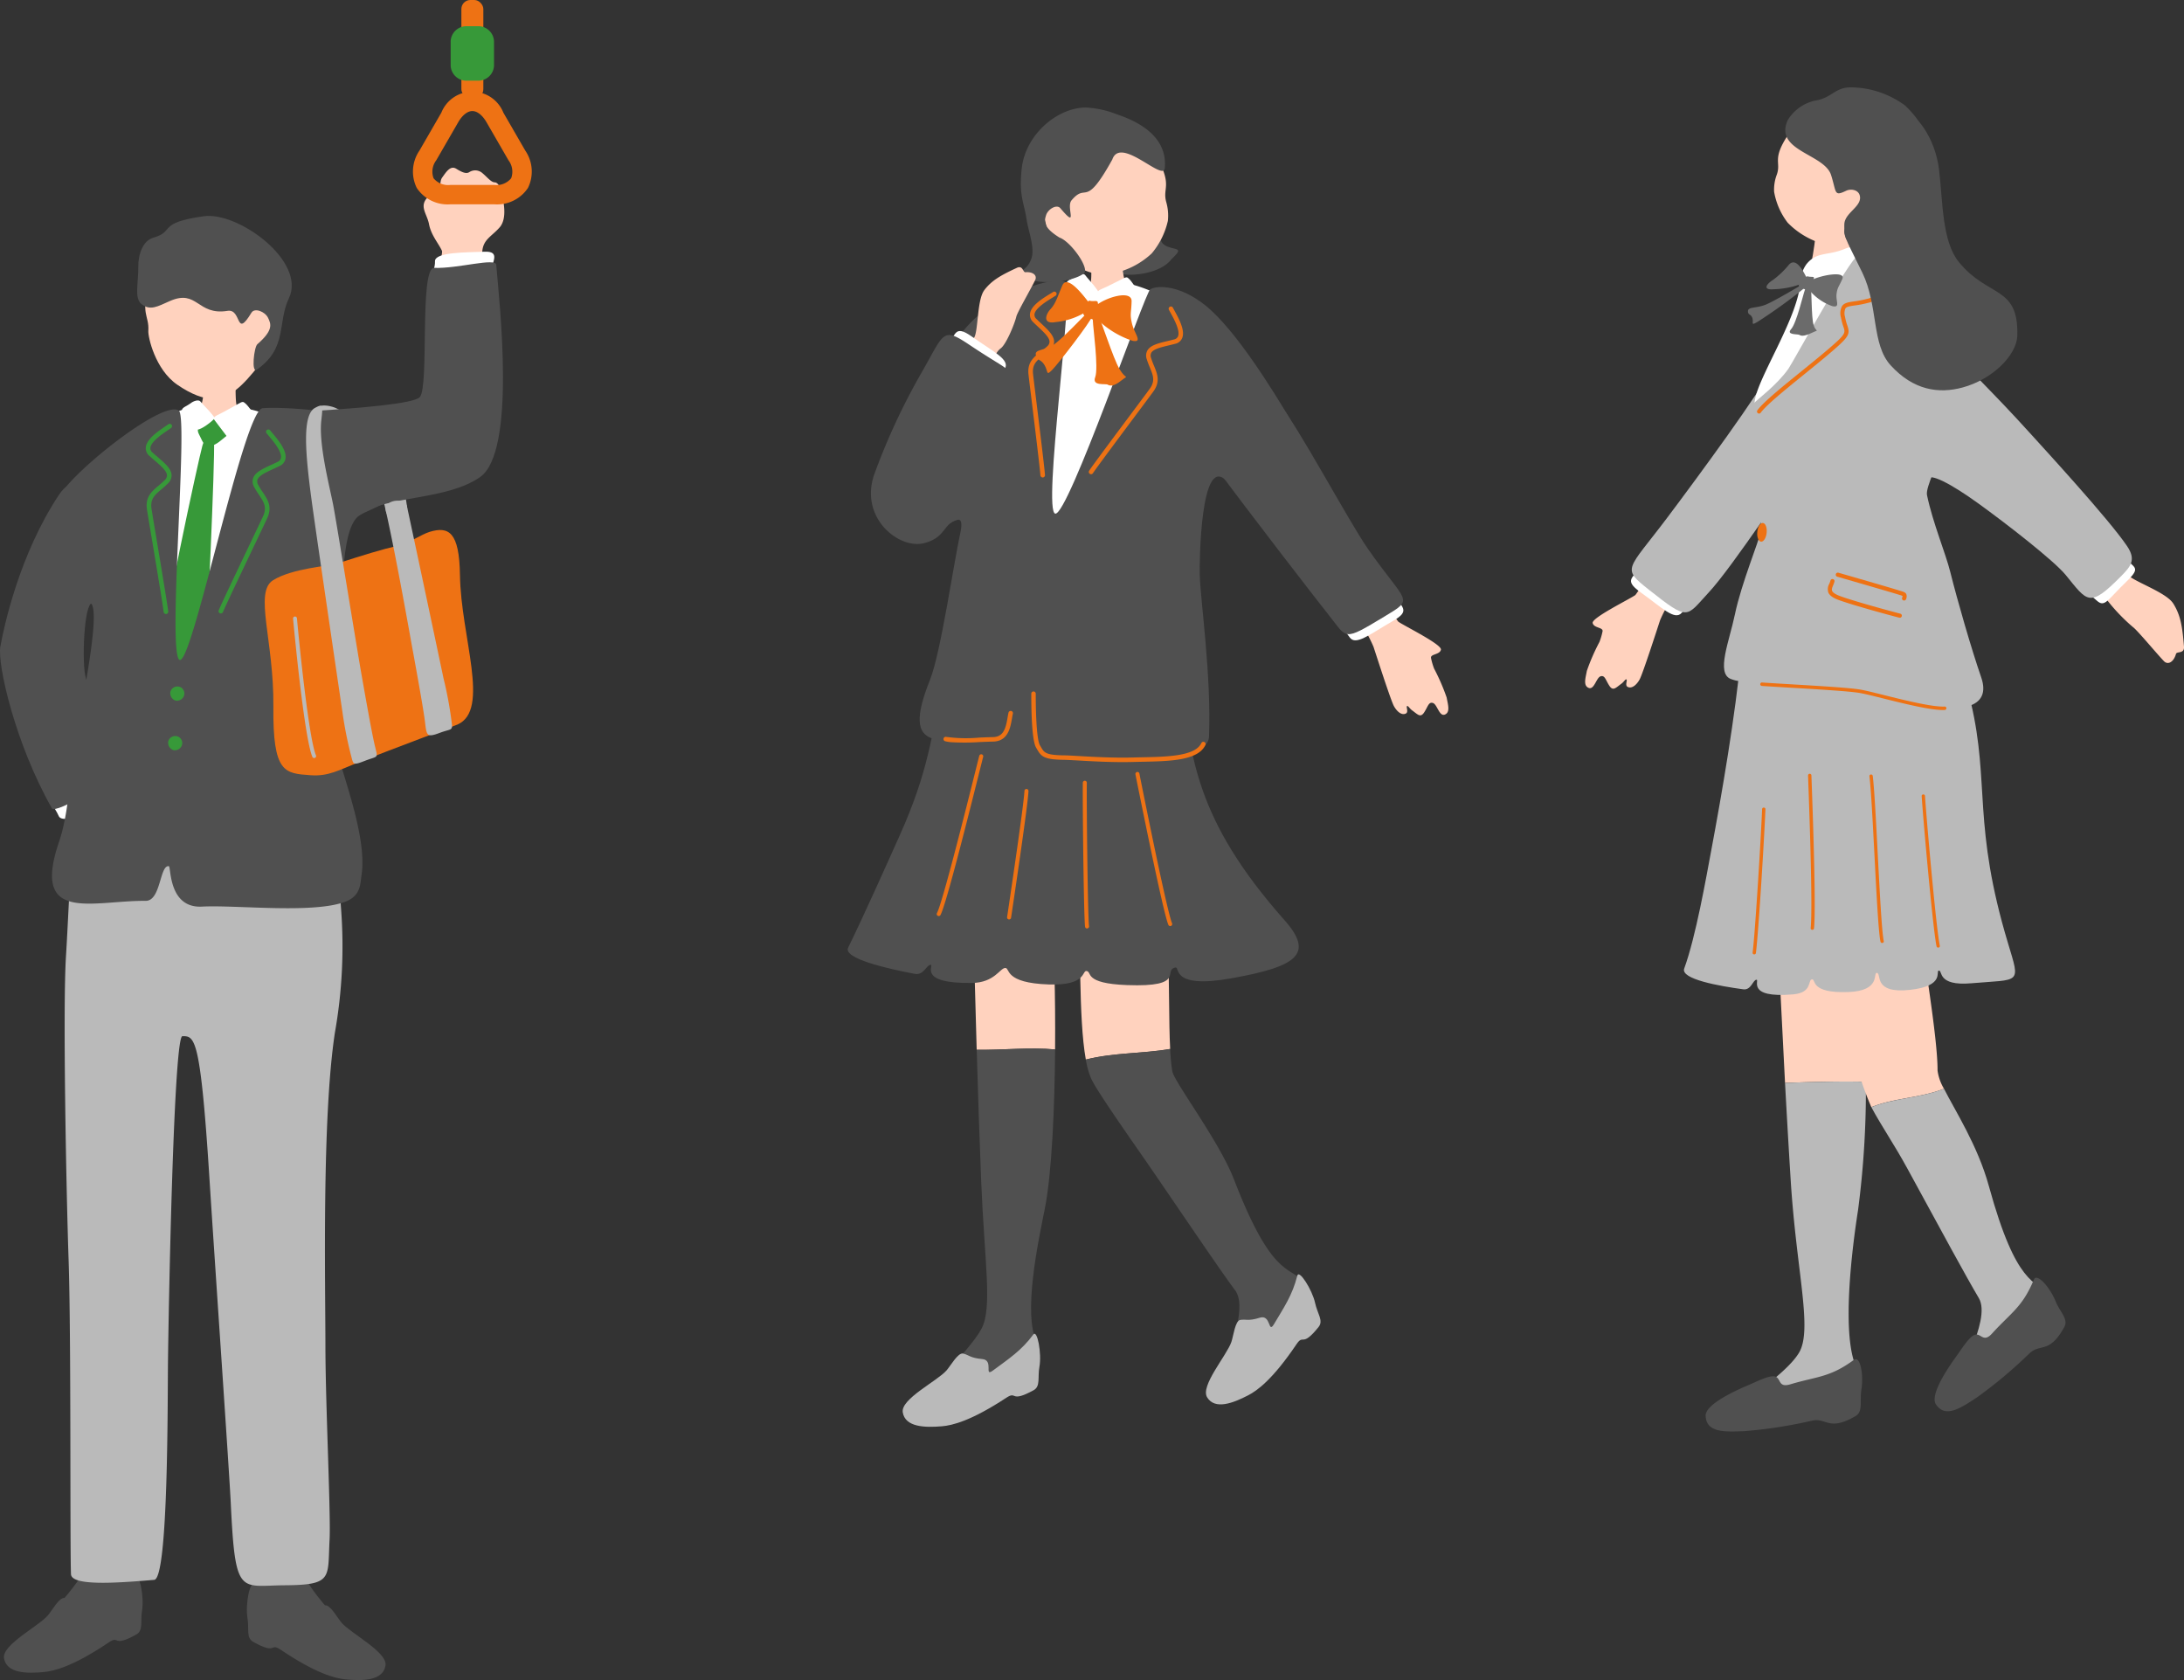
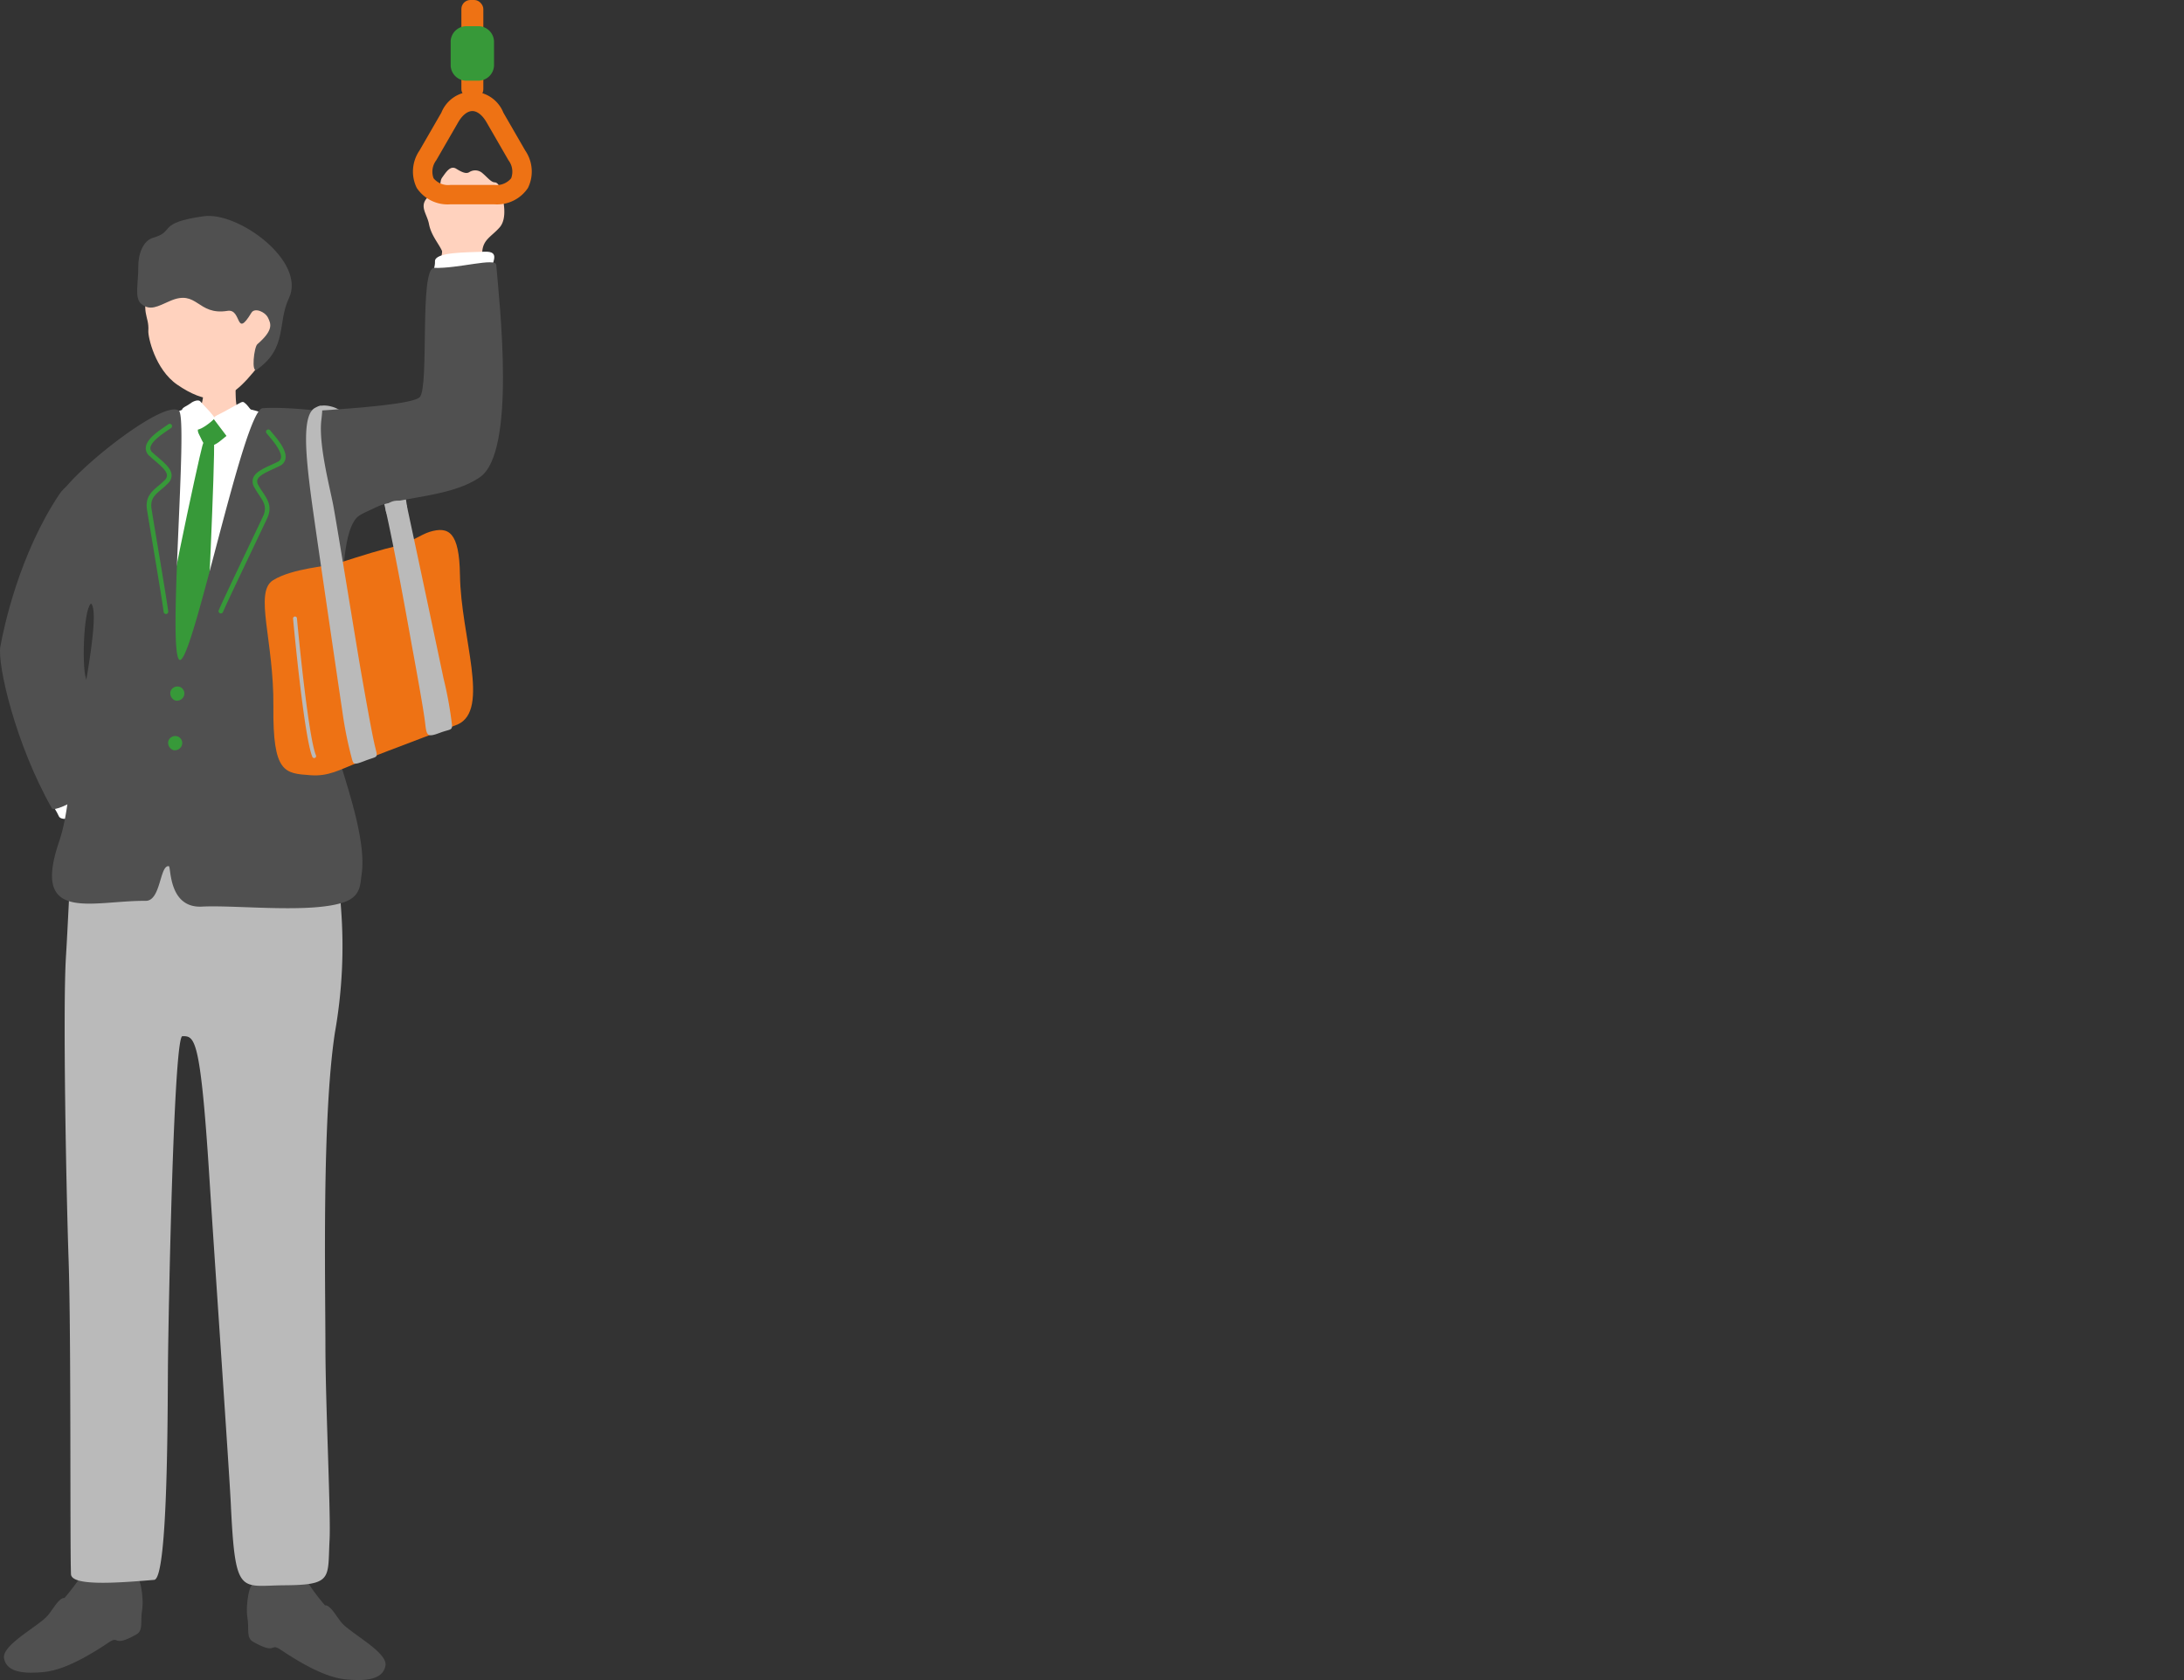
<svg xmlns="http://www.w3.org/2000/svg" width="325" height="250" viewBox="0 0 325 250">
  <rect x="0" y="0" width="325" height="250" fill="#333333" stroke="none" />
  <defs>
    <clipPath id="clip-path">
      <rect id="長方形_3378" data-name="長方形 3378" width="79.142" height="250" fill="none" />
    </clipPath>
    <clipPath id="clip-path-2">
-       <rect id="長方形_3379" data-name="長方形 3379" width="198.852" height="200.009" fill="none" />
-     </clipPath>
+       </clipPath>
  </defs>
  <g id="グループ_1635" data-name="グループ 1635" transform="translate(-1152.771 -3048)">
    <g id="グループ_1602" data-name="グループ 1602" transform="translate(1152.771 3048)">
      <g id="グループ_1601" data-name="グループ 1601" clip-path="url(#clip-path)">
        <path id="パス_2719" data-name="パス 2719" d="M59.239,72.494c-1.148-.554-3.82-.928-2.764,1.161,1.612,3.187,4.6,4.631,6.967,7.094,2.249,2.345,2.619,4.87,3.134,7.053.414,1.756,3.51,1.351,3.132-.733A36.868,36.868,0,0,0,68.5,81.5c-2.124-4.819-6.29-7.57-9.257-9" transform="translate(-9.146 -11.72)" fill="#bababa" />
        <path id="パス_2720" data-name="パス 2720" d="M16.881,137.626c.853,1.293,3.429,3.354,1.066,4.346s-7.257,3.113-7.811,1.794S7.7,140.4,9.009,139.593s7.1-3.138,7.872-1.967" transform="translate(-1.392 -22.332)" fill="#fff" />
        <path id="パス_2721" data-name="パス 2721" d="M78.009,42.163c-.51-1.117-1.607-2.3-1.927-3.977s-1.758-2.854.262-4.367,1.142-1.778,1.721-2.581,1.207-1.817,2.075-1.279,1.473.792,1.927.512a1.614,1.614,0,0,1,1.961.134c.739.619,1.283,1.357,1.832,1.377s.875.839,1.067,1.732.878,3.6-.335,4.975-2.474,1.793-2.583,3.649c-.017.284.223,1.218.287,1.99-.089,1.7-6.45,1.992-6.474-.064-.079-.723.306-1.84.187-2.1" transform="translate(-12.245 -4.848)" fill="#ffd2be" />
        <path id="パス_2722" data-name="パス 2722" d="M85.437,47.9c.215-1.534,1.66-3.291-.9-3.171s-7.392.014-7.326,1.444-1.254,3.16.272,3.333,7.76-.216,7.954-1.605" transform="translate(-12.482 -7.274)" fill="#fff" />
        <path id="パス_2723" data-name="パス 2723" d="M42.872,61.327c-2.607,3.364-4.523,5.115-6.839,5.135C34.588,66.6,32.6,65.8,30.572,64.4c-3.31-2.281-4.359-7.136-4.3-7.993.153-2.426-1.262-2.366.237-7.259.456-1.485.84-4.69,7.083-5.122,5.489-.379,17.421,6.537,9.285,17.3" transform="translate(-4.198 -7.159)" fill="#ffd2be" />
        <path id="パス_2724" data-name="パス 2724" d="M29.233,51.039c-1.851.82-2.939,1.485-4.241.426-1.073-.873-.414-3.147-.451-5.51-.028-1.732.626-3.89,2.242-4.35,3.326-.945.44-2.189,7.493-3.189,5.143-.729,15.308,6.718,12.676,12.217C45.21,54.271,46.8,58,42.185,61.243c-.862.605-.418-3.39.085-3.79,2.424-2.105,2.022-3.012,1.582-3.923s-1.989-1.553-2.474-.754c-2.41,3.974-1.391-.631-3.554-.281-4.538.736-4.456-3.287-8.591-1.455" transform="translate(-3.964 -6.24)" fill="#505050" />
        <path id="パス_2725" data-name="パス 2725" d="M21.624,277.9c-2.34-4.156.448-10.608.448-15.184s-8.705-7.833-8.858-3.806c-.468,12.249,1.622,13.727-.033,16.929-1.848,3.574-9.256,10.289-7.759,11.1,3.924.917,17.745-4.007,16.2-9.038" transform="translate(-0.85 -41.815)" fill="#505050" />
        <path id="パス_2726" data-name="パス 2726" d="M20.265,280.4c-1.763,2.446-3.684,3.714-6.021,5.489-1.4,1.065.179-1.575-1.64-1.713-1.847-.14-1.989-.6-2.89-.794-.771-.167-1.868,1.886-2.482,2.59C5.8,287.619.364,290.349.712,292.349c.39,2.247,3.363,2.287,5.93,2.042,1.552-.148,4.386-.855,9.668-4.415,1.659-1.119.491.85,4.1-1.18,1.067-.6.564-1.923.84-3.555.336-1.987-.38-5.679-.986-4.839" transform="translate(-0.113 -45.587)" fill="#505050" />
        <path id="パス_2727" data-name="パス 2727" d="M44.386,279.8c2.339-4.156.954-9.318.241-13.838-.69-4.389,8.338-5.827,8.429-.687.1,5.86-1.882,9.263-.226,12.465,1.848,3.574,9.256,10.289,7.758,11.1-3.925.917-17.745-4.007-16.2-9.038" transform="translate(-7.2 -42.613)" fill="#505050" />
        <path id="パス_2728" data-name="パス 2728" d="M44.945,281.709c1.763,2.446,3.684,3.715,6.021,5.489,1.4,1.065-.179-1.575,1.64-1.713,1.847-.14,1.988-.6,2.89-.794.771-.167,1.868,1.886,2.482,2.59,1.435,1.646,6.868,4.376,6.52,6.376-.39,2.247-3.363,2.287-5.93,2.041-1.552-.148-4.386-.855-9.668-4.415-1.659-1.119-.491.85-4.1-1.18-1.067-.6-.564-1.923-.84-3.555-.336-1.987.38-5.679.986-4.839" transform="translate(-7.136 -45.799)" fill="#505050" />
        <path id="パス_2729" data-name="パス 2729" d="M32.069,139.614c-3.833-.062-17.359-1.832-18.43,1.007s-1.4,15.3-1.955,24.337c-.484,7.828.053,35.248.392,45.072.388,11.205.191,42.506.356,46.816.068,1.777,6.541,1.35,12.384.852,2.126-.182,1.984-26.926,2.052-32.593.106-8.655.86-48.312,2.146-48.31,1.811,0,2.673,0,4.009,20.97.867,13.6,2.969,43.928,3.187,48.525.662,13.952,1.337,12.259,8.038,12.214,7.191-.048,6.363-1.052,6.664-6.765.2-3.724-.609-20.174-.617-28.682-.009-9.9-.524-34.053,1.407-46.768a73.589,73.589,0,0,0,.915-18.511c-.553-7.8-.937-14.125-1.7-16.48s-15.015-1.623-18.848-1.685" transform="translate(-1.869 -22.61)" fill="#bababa" />
        <path id="パス_2730" data-name="パス 2730" d="M13.712,103.75c-1.216-.054-1.586,9.134-.926,11.172,1.536,4.744,3.887,12.9,4.036,13.724.23,1.274-8.554,6.582-9.106,5.606C2.233,124.576-.414,112.8.052,110.2c.53-2.957,2.831-13.714,8.732-22.6,3.548-5.343,7.8,3.917,8.631,9.053.581,3.578-2.389,7.161-3.7,7.1" transform="translate(0 -13.985)" fill="#505050" />
        <path id="パス_2731" data-name="パス 2731" d="M71.444,66.665c1.432-1.585-.1-19.3,2.146-19.223,3.545.129,9.134-1.566,9.228-.448.493,5.785,2.986,27.837-2.411,31.583-5.034,3.5-13.888,2.726-17.646,5.5C57.6,87.89,53.028,68.908,56.246,68.7c6.632-.432,14.316-1.058,15.2-2.034" transform="translate(-8.974 -7.581)" fill="#505050" />
        <path id="パス_2732" data-name="パス 2732" d="M33.819,66.2c.3.005,4.245.354,4.622.325.139.638-.1,4.181.326,4.931.977,1.719,3.715,1.488,4.971,2.386,1.347.963,2.814,2.893,2.634,4.468-.059,2.192-.369,10.261-.471,11-.675,4.922-9.764,4.773-11.787,4.668-7.623-.391-12.911-2.783-12.987-10.019A17.952,17.952,0,0,1,27.6,73.627c.97-.77,4.367-.778,5.551-2.151.753-.873.657-4.853.664-5.277" transform="translate(-3.437 -10.767)" fill="#ffd2be" />
        <path id="パス_2733" data-name="パス 2733" d="M26.428,74.692c.312-.919,5.131-2.97,5.769-2.063.5.706,2.061,1.762,3.349,1.27,1.444-.55,2.521-1.029,3.037-1.254.976-.425,5.6,1.407,6.542,1.895.272.121,3.213,4.549,3.391,6.016-.061,7.823-1.962,11.1-.913,18.938a22.356,22.356,0,0,0,.044,3.828c.151,1.969,1.193,18.449,1.207,21.92.019,4.78.909,10.454-1.135,10.7-5.937.723-19.18-.182-21.411-.449s-9.947-2.008-9.933-2.991c.011-.765.517-21.084,2.268-28.879,2.385-10.517,5.256-19.042,7.783-28.933" transform="translate(-2.664 -11.776)" fill="#fff" />
        <path id="パス_2734" data-name="パス 2734" d="M38.566,74.744c-.813-.327-.81-.578-1.822-.215s-1.99,1.126-1.415,2.183c.552,1.015.6,1.77,1.674,1.722.883-.039,1.84-1.043,2.412-1.475s.276-1.7-.849-2.215" transform="translate(-5.718 -12.093)" fill="#379939" />
        <path id="パス_2735" data-name="パス 2735" d="M44.33,73.6c-.44-.454-1.317-1.714-1.612-1.923s-.292-.433-1.025,0-1.621.872-2.2,1.217c-.64.382-1.785.718-1.452,1.153.549.716,1.5,1.978,1.866,2.468.226.3,1.8-.5,2.848-1.1s2.1-.715,1.573-1.822" transform="translate(-6.178 -11.617)" fill="#fff" />
        <path id="パス_2736" data-name="パス 2736" d="M33.657,71.562c.323-.27,1.14-.6,1.422-.251s1.372,1.442,1.706,1.887c.314.42.533.529.25.8-.766.744-2.262,1.757-2.555,1.435-.5-.545-1.155-1.179-1.5-1.66s-.636-.8-.63-1.212c.005-.342.759-.581,1.312-1" transform="translate(-5.261 -11.574)" fill="#fff" />
        <path id="パス_2737" data-name="パス 2737" d="M36.485,78.085c.191,3.081-1.112,29.759-1.186,31.82s-4.2,8.354-5.121,9.159-1.46-5.041-1.633-7.908c-.2-3.346,5.7-30.49,6.217-32.255s1.6-1.959,1.722-.816" transform="translate(-4.642 -12.584)" fill="#379939" />
        <path id="パス_2738" data-name="パス 2738" d="M10.318,136.955c1.444-4.21,1.655-10.455,2.393-14.749,1.2-7,3.906-20.066,2.2-20.707-2.948-1.106-3.426-4.284-4.2-7.214-1.156-4.389-1.989-6.809.414-9.8,3.535-4.4,14.946-13.164,17-11.585,1.442,1.106-1.815,36.832.151,37.09s9.5-37.2,12.3-37.456c3.387-.312,16.675.626,20.573,4.061,7.286,6.422-2.082,9.862-5.861,11.7-2.792,1.354-2.583,9.172-3.152,13.382a116.964,116.964,0,0,0-1.527,16.955c-.023,4.189,5.745,16.4,4.7,23.332-.2,1.3-.066,3.128-2.458,4.017-4.836,1.8-16.121.448-21.292.714-5.021.258-4.585-5.958-4.929-6.013-1.368-.222-1.174,5.169-3.436,5.154-8.047-.054-17.1,3.437-12.876-8.872" transform="translate(-1.504 -11.788)" fill="#505050" />
        <path id="パス_2739" data-name="パス 2739" d="M39.221,103.693a.343.343,0,0,0,.281-.214c.3-.759,2.807-6.021,4.638-9.864.935-1.962,1.706-3.577,1.943-4.094.785-1.7.078-2.759-.671-3.878a12.123,12.123,0,0,1-.663-1.068.964.964,0,0,1-.122-.775c.208-.619,1.267-1.1,2.386-1.616.3-.137.6-.277.9-.424a1.5,1.5,0,0,0,.878-1.044c.262-1.239-1.071-2.828-1.954-3.879-.125-.148-.236-.281-.324-.392a.341.341,0,0,0-.534.425c.092.115.207.252.337.406.7.833,2,2.386,1.808,3.3a.84.84,0,0,1-.51.574c-.3.144-.595.281-.888.415-1.313.6-2.446,1.12-2.749,2.019a1.622,1.622,0,0,0,.167,1.314,12.835,12.835,0,0,0,.7,1.128c.722,1.078,1.243,1.856.618,3.213-.237.516-1.006,2.127-1.939,4.085-1.835,3.851-4.349,9.125-4.657,9.907a.341.341,0,0,0,.354.464" transform="translate(-6.318 -12.413)" fill="#379939" />
        <path id="パス_2740" data-name="パス 2740" d="M28.775,103.586a.342.342,0,0,1-.212-.283c-.078-.812-1.037-6.561-1.738-10.76-.358-2.144-.653-3.909-.739-4.471-.286-1.854.686-2.674,1.713-3.543a12.3,12.3,0,0,0,.932-.844.972.972,0,0,0,.332-.712c-.031-.652-.914-1.41-1.849-2.211-.25-.214-.5-.432-.752-.656a1.5,1.5,0,0,1-.556-1.246c.09-1.263,1.809-2.422,2.947-3.19.161-.108.3-.205.42-.287a.341.341,0,1,1,.4.555c-.12.085-.268.185-.435.3-.9.608-2.582,1.741-2.648,2.672a.842.842,0,0,0,.332.692c.245.22.494.435.74.645,1.1.94,2.041,1.752,2.085,2.7a1.624,1.624,0,0,1-.523,1.218,12.631,12.631,0,0,1-.981.892c-.991.837-1.706,1.442-1.479,2.918.085.561.381,2.322.737,4.461.7,4.209,1.665,9.971,1.746,10.807a.341.341,0,0,1-.307.373.335.335,0,0,1-.161-.024" transform="translate(-4.213 -12.251)" fill="#379939" />
        <path id="パス_2741" data-name="パス 2741" d="M30.288,122.748a1.159,1.159,0,0,0,.722,1.331,1.105,1.105,0,0,0,1.275-.666,1.048,1.048,0,0,0-.48-1.305,1.079,1.079,0,0,0-1.517.641" transform="translate(-4.921 -19.84)" fill="#379939" />
        <path id="パス_2742" data-name="パス 2742" d="M29.907,131.553a1.159,1.159,0,0,0,.722,1.331,1.105,1.105,0,0,0,1.275-.666,1.048,1.048,0,0,0-.48-1.305,1.079,1.079,0,0,0-1.517.641" transform="translate(-4.859 -21.272)" fill="#379939" />
        <path id="パス_2743" data-name="パス 2743" d="M76.1,100.869c.125,9.215,4.563,20.1-.367,22.262-.153.067-4.017,1.509-5.627,2.135-3.4,1.3-5.906,2.229-9.227,3.539-2.735,1.08-4.34,2.064-6.994,1.87-3.866-.283-5.647-.267-5.551-10.229.094-9.784-2.9-16.987-.059-18.779s8.4-2.123,9.491-2.479c4.234-1.352,6.495-2.062,9.163-2.686.04-.009.079-.014.119-.025,1.337-.287,3.315-1.645,4.543-2.019,2.84-.858,4.418.032,4.507,6.412" transform="translate(-7.653 -15.318)" fill="#ee7214" />
        <path id="パス_2744" data-name="パス 2744" d="M55.223,130.621a.293.293,0,0,1-.267-.175c-1.255-2.927-2.858-20.394-2.873-20.569a.29.29,0,1,1,.578-.053c.409,4.532,1.805,18.007,2.829,20.392a.29.29,0,0,1-.153.381.272.272,0,0,1-.114.023" transform="translate(-8.471 -17.82)" fill="#bababa" />
        <path id="パス_2745" data-name="パス 2745" d="M55.737,72.414c-1.979,1.041-1.429,6.91-.543,13.59.517,3.9,4.074,28.076,4.617,31.717a57.687,57.687,0,0,0,1.442,7.069c.216.675.286.781,1.875.16,2-.784,1.985-.266,1.525-2.155-.457-1.871-1.351-6.957-2.009-10.678S58.889,89.2,58.408,86.76c-.553-2.8-2.151-8.923-1.748-12.472.265-2.325.246-2.49-.924-1.875" transform="translate(-8.846 -11.728)" fill="#bababa" />
        <path id="パス_2746" data-name="パス 2746" d="M72.584,111.322c.677,3.718,1.6,8.8,1.826,10.711.224,1.931.291,2.2,2.178,1.491,1.491-.564,1.872-.331,1.824-1.166a57.154,57.154,0,0,0-1.272-6.988c-.576-2.75-3.612-17.1-5.429-25.55-.292-1.36-3.533-1.053-3.131.733,1.471,6.537,3.5,17.995,4,20.77" transform="translate(-11.149 -14.471)" fill="#bababa" />
        <path id="パス_2747" data-name="パス 2747" d="M85.482,33.051H78.969a5.519,5.519,0,0,1-5.016-2.434,5.521,5.521,0,0,1,.4-5.561l3.256-5.64a4.971,4.971,0,0,1,9.233,0l3.256,5.64a5.521,5.521,0,0,1,.4,5.561,5.519,5.519,0,0,1-5.016,2.434M82.226,19.176c-.728,0-1.5.614-2.116,1.683L76.853,26.5a2.8,2.8,0,0,0-.4,2.674,2.8,2.8,0,0,0,2.515.991h6.513A2.8,2.8,0,0,0,88,29.173a2.8,2.8,0,0,0-.4-2.674l-3.256-5.64c-.617-1.069-1.388-1.683-2.116-1.683" transform="translate(-11.934 -2.649)" fill="#ee7214" />
        <rect id="長方形_3377" data-name="長方形 3377" width="3.266" height="14.619" rx="1.336" transform="translate(68.658 0)" fill="#ee7214" />
        <path id="パス_2748" data-name="パス 2748" d="M86.543,10.512a2.342,2.342,0,0,1-2.411,2.252H82.5a2.342,2.342,0,0,1-2.41-2.252v-3.6A2.342,2.342,0,0,1,82.5,4.655h1.629a2.343,2.343,0,0,1,2.411,2.252Z" transform="translate(-13.027 -0.757)" fill="#379939" />
      </g>
    </g>
    <g id="グループ_1604" data-name="グループ 1604" transform="translate(1278.919 3061)">
      <g id="グループ_1603" data-name="グループ 1603" clip-path="url(#clip-path-2)">
        <path id="パス_2749" data-name="パス 2749" d="M256.352,98.592c-1.1-1.755-6.359-3.406-6.924-4.456-.879-1.63-2.412-3.033-3.938-5.129-.572-.786-5.388,1.862-4.3,3.252,1.6,2.041,4.649,4.911,5.047,5.466a27.476,27.476,0,0,0,4.108,4.366c.6.4,3.523,3.933,4.621,5.076.6.628,1.456.147,1.8-1.068.121-.427,1.28.033,1.189-1.1-.241-2.988-.5-4.652-1.6-6.407" transform="translate(-59.106 -21.792)" fill="#ffd2be" />
        <path id="パス_2750" data-name="パス 2750" d="M163.594,90.613c-.506.233-3.481,4.416-3.553,4.5a21.775,21.775,0,0,0-3.486,5.546c-.459,1.384-2.6,8.034-3.065,8.859s-1.177,1.417-1.793,1.079c-.4-.218,0-.96-.151-1.092-.165-.1-.371.352-.769.639-.858.62-1.239,1.145-1.8.271s-.653-1.575-1.291-1.378-.942,2.066-1.78,1.719-.442-1.515-.262-2.529a30.766,30.766,0,0,1,1.877-4.306,9.777,9.777,0,0,0,.463-1.587c.091-.613-1.292-.454-1.474-1.226s5.459-3.533,6.339-4.157c.212-.151,5.72-8.611,6.573-9.494,1.048-1.086,5.385,2.6,4.171,3.153" transform="translate(-35.654 -21.398)" fill="#ffd2be" />
        <path id="パス_2751" data-name="パス 2751" d="M155.821,98.1c3.246,2.326,5.132,4.3,6.166,3.066s2.215-1.735,1.613-2.584c-1.222-1.727-6.617-6.209-7.663-4.415s-2.732,2.059-.116,3.933" transform="translate(-37.87 -22.99)" fill="#fff" />
        <path id="パス_2752" data-name="パス 2752" d="M175.753,53.827c-2,4.027-11.426,16.825-15.838,22.693-6.02,8.007-6.942,7.5-2.771,10.8,5.993,4.732,5.464,4.085,8.917.366,3.5-3.765,11.951-16.661,16.182-22.43,4.175-5.693,7.869-8.829,4.5-10.62s-8.281-6.253-10.988-.808" transform="translate(-37.907 -12.558)" fill="#bababa" />
        <path id="パス_2753" data-name="パス 2753" d="M195.332,161.49s-12.3-.72-12.159,2.029c.048.95,1.15,22.8,1.227,24.2,4.117-.149,8.014-.256,12.03-.17.008-1.492-.811-25-1.1-26.063" transform="translate(-44.918 -39.58)" fill="#ffd2be" />
        <path id="パス_2754" data-name="パス 2754" d="M194.728,196.038c-4.015-.085-7.913.022-12.03.17.264,4.841.552,9.86.844,14.505.86,13.671,3.317,22.258,1.208,25.69-2.234,3.637-9.721,7.676-8.354,9,2.452,2.372,18.923-.825,17.137-6.43-2.665-4.614-.764-18.788.031-23.84a137.119,137.119,0,0,0,1.164-19.1" transform="translate(-43.216 -48.066)" fill="#bababa" />
        <path id="パス_2755" data-name="パス 2755" d="M191.211,250.835c-3.588,2.634-5.438,2.44-9.474,3.643-1.886.562-1.318-.969-2.327-1.178-.864-.177-2.895.869-3.857,1.275-3.758,1.588-6.46,3.268-6.411,4.582.094,2.547,2.865,2.4,5.745,2.288a68.652,68.652,0,0,0,10.078-1.559c2.183-.489,2.457,1.643,6.466-.669,1.185-.683.607-2.155.894-3.982.351-2.224-.182-5.085-1.115-4.4" transform="translate(-41.477 -61.485)" fill="#505050" />
        <path id="パス_2756" data-name="パス 2756" d="M209.972,186.064c.026-4.931-2.23-17.725-2.6-21.549-.4-4.144-10.871-1.863-11.825.784-1.775,4.924.482,13.942,2.156,19.234a49.983,49.983,0,0,0,2.418,7.006c3.31-1.378,7.417-1.374,10.807-2.752a7.142,7.142,0,0,1-.959-2.723" transform="translate(-47.794 -39.785)" fill="#ffd2be" />
        <path id="パス_2757" data-name="パス 2757" d="M228.3,228.33c-2.062-2.637-4.825-1.254-8.995-16.432-1.656-6.028-5.028-11.211-6.68-14.485-3.389,1.378-7.5,1.373-10.807,2.752,1.571,2.916,3.385,5.513,5.328,9.071,5.5,10.077,8.638,15.908,10.663,19.332,2.042,3.45-4.138,12.584-2.491,12.947,3.99-.208,16.21-9.055,12.981-13.185" transform="translate(-49.491 -48.41)" fill="#bababa" />
        <path id="パス_2758" data-name="パス 2758" d="M229.056,234.969c-1.707,4.111-3.391,4.9-6.222,8.019-1.323,1.457-1.629-.147-2.6.2-.831.3-2.027,2.241-2.64,3.086-2.4,3.3-3.837,6.139-3.116,7.239,1.4,2.131,3.691.566,6.1-1.015a68.61,68.61,0,0,0,7.817-6.549c1.615-1.547,2.953.135,5.188-3.918.66-1.2-.6-2.158-1.3-3.871-.851-2.086-2.787-4.258-3.231-3.189" transform="translate(-52.549 -57.551)" fill="#505050" />
        <path id="パス_2759" data-name="パス 2759" d="M187.688,102.974c-8.412.136-13.6-1.011-14.292,6.394-.868,9.221-2.889,20.979-4.489,29.49-.715,3.809-2.264,12.71-4,17.453-.58,1.584,5.238,2.61,8.8,3.092,1.145.154,1.39-1.326,1.932-1.427.606-.114-1.7,2.8,5.487,2.178,2.929-.255,2.129-2.209,2.813-2.235.619-.023-.377,2.1,5.385,1.889,4.92-.18,3.632-2.9,4.25-2.85.762.065-.645,3.153,4.975,2.522,5.224-.586,3.728-2.807,4.24-2.864.613-.068-.3,2.329,4.822,1.889,7.346-.631,7.347.222,5.5-5.895-5.311-17.584-2.734-23.859-5.523-35.8-2.015-8.626-4.026-10.677-5.551-12.944-1.128-1.676-3.7-1.064-14.346-.893" transform="translate(-40.428 -25.19)" fill="#bababa" />
        <path id="パス_2760" data-name="パス 2760" d="M178.66,163.836a.242.242,0,0,0,.238-.2c.4-3.163,1.274-17.7,1.418-21.412a.234.234,0,0,0-.239-.233.237.237,0,0,0-.257.22c-.145,3.706-1.013,18.221-1.415,21.375a.23.23,0,0,0,.217.25.22.22,0,0,0,.037,0" transform="translate(-43.749 -34.819)" fill="#ee7214" />
        <path id="パス_2761" data-name="パス 2761" d="M189.987,158.553a.243.243,0,0,0,.239-.206c.155-1.457.213-6.591-.388-22.774a.249.249,0,0,0-.5.019c.6,16.157.543,21.27.39,22.714a.232.232,0,0,0,.223.246.264.264,0,0,0,.032,0" transform="translate(-46.431 -33.193)" fill="#ee7214" />
        <path id="パス_2762" data-name="パス 2762" d="M203.333,160.528a.224.224,0,0,0,.039,0,.229.229,0,0,0,.2-.266c-.294-1.367-.6-7.267-.9-12.973-.261-5.011-.507-9.744-.744-11.624a.249.249,0,0,0-.275-.2.234.234,0,0,0-.218.253c.236,1.865.482,6.591.742,11.594.3,5.722.6,11.639.906,13.038a.241.241,0,0,0,.251.181" transform="translate(-49.396 -33.218)" fill="#ee7214" />
        <path id="パス_2763" data-name="パス 2763" d="M214.2,162.181l.039,0a.23.23,0,0,0,.2-.267c-.538-2.487-1.984-18.793-2.207-22.312a.255.255,0,0,0-.262-.212.237.237,0,0,0-.233.241c.223,3.526,1.676,19.872,2.216,22.374a.243.243,0,0,0,.251.181" transform="translate(-51.922 -34.181)" fill="#ee7214" />
        <path id="パス_2764" data-name="パス 2764" d="M189.668,24.951c.275-.008,3.891.163,4.234.119.156.614.1,5.4.648,6.027,2.213,2.5,7.187,13.145,6.554,15.062-.425.672-21.171,3.589-16.639-2.221,1.247-1.6,3.815-8.256,4.627-15.721.121-1.113.589-2.855.577-3.267" transform="translate(-45.076 -6.118)" fill="#ffd2be" />
        <path id="パス_2765" data-name="パス 2765" d="M198.06,21.439a8.42,8.42,0,0,1-7.58,2.644,11.994,11.994,0,0,1-5.814-3.286,10.456,10.456,0,0,1-2.023-4.609,6.282,6.282,0,0,1,.39-2.522c.7-1.92-.755-2.218,1.639-5.873.727-1.11,4.778-6.041,10.872-4.98,5.357.932,7.466,13.631,2.515,18.626" transform="translate(-44.786 -0.654)" fill="#ffd2be" />
        <path id="パス_2766" data-name="パス 2766" d="M185.223,4.862a6.356,6.356,0,0,1,4.152-2.909c2.492-.409,2.86-2.045,5.449-1.95a13.766,13.766,0,0,1,7.842,2.689c2.228,2.114,2.859,3.658,2.871,5.333s-.792,11.219-9.67,14.775c-1.419.568-2.3.455-2.233-2.407.037-1.651,2.361-2.529,2.342-3.972-.016-1.178-1.33-1.39-2.061-1.039-1.84.879-1.421.3-2.246-2.325-1.006-3.2-8.561-3.584-6.446-8.2" transform="translate(-45.33 0)" fill="#505050" />
        <path id="パス_2767" data-name="パス 2767" d="M196.042,37.741c-1.128-2.2-.148-7.536-3.873-5.979-2.508,1.048-4.143.351-5.688,2.286a4.922,4.922,0,0,0-.9,2.716c-.361,4.92-5.458,12.818-6.591,16.739-1.461,5.063,3.279,13.13,3.1,17.849S184.45,76.408,187,78.4s4.371-1.562,9.029-2.535,5.563-2.618,4.526-11.061,2.092-29.429-4.511-27.06" transform="translate(-43.824 -7.72)" fill="#fff" />
        <path id="パス_2768" data-name="パス 2768" d="M206.459,80.214c-.739-2.956-2.6-7.312-3.483-11.505-.5-2.35,7.714-14.652,3.569-21.63-2.624-4.421-9.16-11.107-11-12.254-1.6-1-1.07-2.721-2.762-1.893-1.392.681-9.545,15.624-10.427,16.957-1.779,2.509-4.566,4.494-5.3,5.279-.867,1.03,1.579,16.008,1.15,19-.18,1.251-2.857,7.652-3.815,12.267-.831,4-2.835,8.733-.63,9.614,3.491,1.4,17.254.906,22.558,2.47,12.35,3.642,16.229,1.663,14.725-2.692-1.477-4.276-3.529-11.388-4.585-15.61" transform="translate(-42.365 -8.022)" fill="#bababa" />
-         <path id="パス_2769" data-name="パス 2769" d="M179.573,57.378a.307.307,0,0,0,.251-.128c.827-1.141,3.716-3.482,6.51-5.745,1.371-1.111,2.789-2.26,3.962-3.266,2.731-2.342,2.848-2.685,2.405-4a7.7,7.7,0,0,1-.329-1.248,1.832,1.832,0,0,1,.063-1.272c.189-.257.688-.33,1.381-.429A14.776,14.776,0,0,0,195.8,40.9a2.491,2.491,0,0,0,1.717-1.185c.419-.861-.012-1.9-.391-2.813-.1-.228-.189-.452-.266-.668a.308.308,0,0,0-.58.208c.082.225.178.459.277.7.346.833.7,1.7.406,2.307a1.94,1.94,0,0,1-1.328.861,14.342,14.342,0,0,1-1.9.372c-.841.121-1.449.208-1.79.676a2.235,2.235,0,0,0-.174,1.738,8.217,8.217,0,0,0,.352,1.342c.323.96.374,1.107-2.223,3.333-1.166,1-2.58,2.147-3.948,3.255-2.955,2.393-5.746,4.655-6.622,5.862a.307.307,0,0,0,.069.43.3.3,0,0,0,.18.059" transform="translate(-43.96 -8.836)" fill="#ee7214" />
        <path id="パス_2770" data-name="パス 2770" d="M179.325,87.2c-.078.769.17,1.423.554,1.463s.759-.552.838-1.321-.169-1.424-.554-1.463-.759.552-.838,1.321" transform="translate(-43.971 -21.06)" fill="#ee7214" />
        <path id="パス_2771" data-name="パス 2771" d="M203.914,102.689a.308.308,0,0,0,.1-.606c-1.3-.333-6.6-1.768-8.877-2.586-.717-.257-1.142-.528-1.263-.8-.1-.231.013-.508.146-.83a3.9,3.9,0,0,0,.2-.558.308.308,0,0,0-.228-.372.312.312,0,0,0-.372.226,3.13,3.13,0,0,1-.168.467,1.611,1.611,0,0,0-.141,1.316c.2.448.712.808,1.619,1.134,2.295.824,7.627,2.268,8.932,2.6a.3.3,0,0,0,.05.008" transform="translate(-47.382 -23.768)" fill="#ee7214" />
-         <path id="パス_2772" data-name="パス 2772" d="M204.945,99.821a.309.309,0,0,0,.319-.212.963.963,0,0,0,.027-.755c-.13-.248-.383-.325-.764-.44l-.255-.078c-1.019-.325-5.65-1.664-7.875-2.308l-1.2-.346a.308.308,0,1,0-.172.592l1.2.347c2.223.643,6.848,1.981,7.859,2.3l.264.081a1.985,1.985,0,0,1,.4.146,1.091,1.091,0,0,1-.075.269.307.307,0,0,0,.2.388.276.276,0,0,0,.069.014" transform="translate(-47.771 -23.46)" fill="#ee7214" />
+         <path id="パス_2772" data-name="パス 2772" d="M204.945,99.821a.309.309,0,0,0,.319-.212.963.963,0,0,0,.027-.755c-.13-.248-.383-.325-.764-.44l-.255-.078c-1.019-.325-5.65-1.664-7.875-2.308l-1.2-.346l1.2.347c2.223.643,6.848,1.981,7.859,2.3l.264.081a1.985,1.985,0,0,1,.4.146,1.091,1.091,0,0,1-.075.269.307.307,0,0,0,.2.388.276.276,0,0,0,.069.014" transform="translate(-47.771 -23.46)" fill="#ee7214" />
        <path id="パス_2773" data-name="パス 2773" d="M186.978,36.528c-.5-.982-1.488-2.725-2.464-1.714a13.339,13.339,0,0,1-2.416,2.314c-.9.547-1.645,1.526.119,1.374a12.611,12.611,0,0,0,3.846-.706c.847-.387,1.251-.613.915-1.267" transform="translate(-44.421 -8.462)" fill="#6b6b6b" />
        <path id="パス_2774" data-name="パス 2774" d="M189.719,37.764c1.571-.814,5.232-1.44,4.707-.223s-.752,1.25-.868,2.29.588,2.042-.63,1.761a7.786,7.786,0,0,1-3.523-2.52,1.03,1.03,0,0,1,.313-1.308" transform="translate(-46.414 -9.039)" fill="#6b6b6b" />
        <path id="パス_2775" data-name="パス 2775" d="M185.9,38.558c-.545.275-4.537,2.7-5.853,3.206s-2.541.276-2.557.918.464.4.664,1.087-.307,1.14.762.519a77.934,77.934,0,0,0,7.258-5.262c.579-.692.617-.914-.274-.467" transform="translate(-43.524 -9.398)" fill="#6b6b6b" />
        <path id="パス_2776" data-name="パス 2776" d="M188.83,38.843c.195.686.085,4.726.448,5.915s.971.579-.251,1.16-1.63.463-1.861.312-2.039.05-1.232-.857,1.777-5.108,2.019-5.748.514-2.064.878-.783" transform="translate(-45.545 -9.398)" fill="#6b6b6b" />
        <path id="パス_2777" data-name="パス 2777" d="M188.887,37.271c.442.128.995-.059.86.289s-.078.63-.432,1.015-.241.948-.845.639-1.352-.377-.732-1.033.842-1,1.148-.91" transform="translate(-45.981 -9.136)" fill="#6b6b6b" />
        <path id="パス_2778" data-name="パス 2778" d="M250.178,96.131c-2.879,2.768-3.22,3.91-4.42,2.836s-1.882-1.362-1.409-2.29c.961-1.884,4.272-5.782,5.566-4.157s2.583,1.38.263,3.61" transform="translate(-59.883 -22.593)" fill="#fff" />
        <path id="パス_2779" data-name="パス 2779" d="M213.582,49.947c2.922,3.418,6.3,6.446,12.212,12.99,1.867,2.067,11.59,12.632,14.277,16.627,1.38,2.051.545,3.008-.938,4.509-4.7,4.753-4.965,3.744-8.173-.188-1.789-2.195-9.012-7.785-13.061-10.7-3.884-2.8-7.364-4.735-7.674-3.5-1.722,6.848-8.855-6.552-7.436-17.016,1.271-9.372,6.841-7.336,10.793-2.715" transform="translate(-49.683 -11.293)" fill="#bababa" />
        <path id="パス_2780" data-name="パス 2780" d="M207.537,12.813c.092.026.187.046.279.069l-.26.045ZM197,21.445c-1.143.9-.392,1.741,2.164,7.022,2.418,4.993,1.329,10.634,4.224,13.8,3.384,3.7,7.117,4.25,10.666,3.3,4.484-1.2,8.091-4.846,8.173-7.712.212-7.491-4.283-5.6-8.678-10.94-2.554-3.1-2.391-9.048-2.969-13.784s-3.36-8.476-6.037-9.46c-1.013-.372-3.169,11.251-4.108,13.224-1.668,3.5-2.929,4.156-3.433,4.551" transform="translate(-48.181 -0.898)" fill="#505050" />
        <path id="パス_2781" data-name="パス 2781" d="M207.1,121.428c-1.982,0-5.777-.947-8.854-1.716-1.54-.384-2.869-.716-3.609-.836-1.616-.26-6.2-.531-10.237-.771-1.594-.094-3.088-.183-4.252-.263a.255.255,0,0,1-.238-.272.247.247,0,0,1,.272-.238c1.164.079,2.657.168,4.249.262,4.053.24,8.648.512,10.288.777.761.122,2.1.457,3.651.845,3.021.754,7.172,1.783,8.973,1.695a.243.243,0,0,1,.268.242.256.256,0,0,1-.242.268c-.086,0-.176.006-.269.006" transform="translate(-44.119 -28.773)" fill="#ee7214" />
        <path id="パス_2782" data-name="パス 2782" d="M60.581,31.68c-1.62,2.18-6.351,2.772-8.533,1.965-4.655-1.724,3.348-5.856,3.85-7.878.367-1.48,1.565-1.031,3.076,1,.468.628-.963,2.442,1.3,3.135,1.275.391,2.01.171.311,1.781" transform="translate(-12.408 -6.105)" fill="#505050" />
        <path id="パス_2783" data-name="パス 2783" d="M25.3,184.386c-.229-7.794-.377-13.941-.4-14.686-.066-2.43,11.694-1.69,11.694-1.69.2.82.44,7.988.371,16.326-3.885-.356-7.779.113-11.667.051" transform="translate(-6.107 -41.174)" fill="#ffd2be" />
        <path id="パス_2784" data-name="パス 2784" d="M23.736,209.191c-.255-6.314-.484-13.415-.663-19.51,3.888.063,7.782-.407,11.667-.05-.072,8.553-.464,18.339-1.547,23.78-.881,4.427-3.366,15.788-1.105,19.913,1.464,4.98-12.224,9.681-16.084,8.731-1.467-.816,5.916-7.355,7.779-10.859,1.67-3.14.442-9.924-.046-22.006" transform="translate(-3.878 -46.469)" fill="#505050" />
        <path id="パス_2785" data-name="パス 2785" d="M30.265,245.851c-1.767,2.393-3.676,3.622-6,5.346-1.395,1.035.195-1.552-1.6-1.709-1.82-.158-1.954-.612-2.841-.816-.759-.174-1.864,1.838-2.477,2.527-1.434,1.607-6.824,4.239-6.5,6.215.36,2.221,3.291,2.295,5.826,2.081,1.534-.128,4.336-.793,9.586-4.246,1.649-1.085.475.843,4.058-1.118,1.059-.58.578-1.89.869-3.5.353-1.956-.311-5.606-.918-4.784" transform="translate(-2.656 -60.259)" fill="#bababa" />
        <path id="パス_2786" data-name="パス 2786" d="M56.462,159.27c-3.354-.628-11.436-.869-11.091,1.941.534,4.345.04,16.072,1.187,22.415,4.172-1.055,8.371-.863,12.55-1.579-.425-8.117.454-22.2-2.646-22.778" transform="translate(-11.124 -38.958)" fill="#ffd2be" />
        <path id="パス_2787" data-name="パス 2787" d="M79.444,224.243c-2.283-2.384-4.858-.754-10.444-15.233-2.218-5.75-8.922-14.532-9.188-16.127a30.664,30.664,0,0,1-.315-3.3c-4.179.716-8.379.524-12.55,1.579a12.422,12.422,0,0,0,.787,2.816c.919,2.024,6.82,10.325,9.077,13.623,6.391,9.343,10.04,14.754,12.365,17.913,2.344,3.183-2.819,12.753-1.166,12.947,3.892-.6,15.009-10.481,11.434-14.214" transform="translate(-11.513 -46.489)" fill="#505050" />
        <path id="パス_2788" data-name="パス 2788" d="M84.224,234.2c-.716,2.886-2,4.751-3.478,7.233-.888,1.489-.408-1.509-2.109-.968-1.727.549-2.02.181-2.91.331-.76.129-1.013,2.411-1.316,3.282-.706,2.034-4.649,6.524-3.61,8.228,1.168,1.914,3.88.863,6.12-.3,1.356-.7,3.671-2.39,7.176-7.586,1.1-1.633.753.6,3.3-2.583.751-.94-.184-1.967-.524-3.563-.414-1.943-2.4-5.062-2.645-4.071" transform="translate(-17.32 -57.385)" fill="#bababa" />
        <path id="パス_2789" data-name="パス 2789" d="M28.785,114.324c-9.71-.5-12.7-5.865-14.518,1.738-1.959,8.2-2.115,12.87-6.536,22.732-1.671,3.726-5.3,11.864-7.667,16.69-.791,1.611,5.841,3.128,9.916,3.9,1.308.249,1.7-1.28,2.338-1.345.708-.073-2.177,2.8,6.16,2.7,3.4-.044,4.194-2.259,4.984-2.233.716.023-.2,2.236,6.454,2.454,5.687.187,4.921-2.106,5.629-2,.875.126-.517,1.848,6.012,2.094,8.881.335,5.256-2.236,7.222-2.617.7-.136-.783,3.243,8.36,1.6,9.647-1.732,12.351-3.57,7.885-8.611-13.635-15.391-13.587-24.292-15.582-34.871-.82-4.349-8.366-1.593-20.656-2.225" transform="translate(0 -27.47)" fill="#505050" />
        <path id="パス_2790" data-name="パス 2790" d="M17.88,155.552a.3.3,0,0,1-.171-.034.3.3,0,0,1-.124-.406c.82-1.535,4.4-15.828,5.742-21.209.289-1.156.488-1.951.555-2.2a.3.3,0,0,1,.58.155c-.066.251-.265,1.043-.552,2.195-2.3,9.192-5.037,19.928-5.8,21.346a.3.3,0,0,1-.235.158" transform="translate(-4.304 -32.241)" fill="#ee7214" />
        <path id="パス_2791" data-name="パス 2791" d="M31.747,157.734a.3.3,0,0,1-.326-.343c.256-1.706,2.5-16.727,2.581-18.782a.3.3,0,0,1,.6.023c-.078,2.044-2.168,16.059-2.587,18.848a.3.3,0,0,1-.267.254" transform="translate(-7.704 -33.919)" fill="#ee7214" />
        <path id="パス_2792" data-name="パス 2792" d="M61.936,157.9a.3.3,0,0,1-.306-.18c-.631-1.47-2.956-12.707-4.8-21.877l-.1-.518a.3.3,0,0,1,.588-.12l.1.52c2.591,12.921,4.281,20.648,4.758,21.757a.3.3,0,0,1-.157.395.32.32,0,0,1-.089.023" transform="translate(-13.911 -33.096)" fill="#ee7214" />
        <path id="パス_2793" data-name="パス 2793" d="M47.014,158.681a.3.3,0,0,1-.328-.259c-.2-1.518-.384-18.768-.334-21.432a.3.3,0,0,1,.3-.294.3.3,0,0,1,.294.3c-.049,2.657.13,19.839.33,21.341a.3.3,0,0,1-.258.337h-.01" transform="translate(-11.365 -33.521)" fill="#ee7214" />
        <path id="パス_2794" data-name="パス 2794" d="M44.317,32.4c.294-.027,4.169-.112,4.533-.181.2.606.352,4.08.848,4.764,1.136,1.568,3.776,1.048,5.1,1.787,1.414.792,3.05,2.513,3.044,4.066.178,2.139.744,10.026.725,10.754-.128,4.863-8.988,5.7-10.968,5.812-7.462.439-12.864-1.319-13.717-8.354a17.567,17.567,0,0,1,5.19-10.75c.86-.854,4.166-1.227,5.171-2.692.639-.931.117-4.794.078-5.207" transform="translate(-8.308 -7.9)" fill="#ffd2be" />
        <path id="パス_2795" data-name="パス 2795" d="M94.279,95.844c.506.233,3.474,4.421,3.545,4.508A21.754,21.754,0,0,1,101.3,105.9c.457,1.385,2.59,8.038,3.052,8.863s1.174,1.419,1.79,1.082c.4-.218,0-.961.153-1.092.165-.1.371.352.768.639.857.621,1.238,1.147,1.8.274s.655-1.574,1.292-1.377.94,2.067,1.777,1.723.445-1.515.266-2.529a30.946,30.946,0,0,0-1.87-4.309,9.82,9.82,0,0,1-.461-1.588c-.089-.614,1.293-.452,1.476-1.224s-5.453-3.541-6.333-4.166c-.211-.151-5.706-8.621-6.557-9.5-1.046-1.088-5.39,2.588-4.176,3.147" transform="translate(-23.067 -22.682)" fill="#ffd2be" />
        <path id="パス_2796" data-name="パス 2796" d="M104.891,103.765c-3.469,1.979-5.549,3.748-6.45,2.414s-2.023-1.955-1.338-2.738c1.394-1.591,7.222-5.492,8.078-3.6s2.5,2.33-.291,3.924" transform="translate(-23.76 -24.359)" fill="#fff" />
        <path id="パス_2797" data-name="パス 2797" d="M80.408,61.521c2.843,3.485,10.333,17.528,13.151,21.568,5.732,8.216,7.055,7.321,2.5,10.066-6.262,3.779-5.517,3.288-8.235-.092C86.148,90.973,75.222,76.827,71,71.052c-4.166-5.7-6.994-7.315-3.621-9.1s8.707-5.728,13.028-.431" transform="translate(-16.157 -14.433)" fill="#505050" />
        <path id="パス_2798" data-name="パス 2798" d="M34.587,40.125c.345-.885,5.147-2.685,5.731-1.771.454.712,1.941,1.811,3.223,1.387,1.436-.476,2.51-.9,3.024-1.1.973-.374,5.419,1.616,6.318,2.133.261.13,2.948,4.588,3.06,6.03-.395,7.65-2.395,10.774-1.7,18.487a21.768,21.768,0,0,0-.121,3.746c.063,1.932.377,18.1.241,21.495-.186,4.677-3.464,7.727-5.468,7.522S41.491,96.847,34.1,96.2C31.907,96,21.61,93.416,21.666,92.455c.043-.748,2.021-16.81,4.068-24.361,2.783-10.186,5.957-18.4,8.853-27.97" transform="translate(-5.313 -9.343)" fill="#fff" />
        <path id="パス_2799" data-name="パス 2799" d="M55.465,39.667c-.411-.463-1.215-1.734-1.494-1.951s-.267-.436-1-.04-1.623.784-2.2,1.1c-.642.346-1.776.626-1.469,1.066.506.724,1.382,2,1.719,2.494.208.306,1.778-.408,2.833-.95s2.082-.61,1.617-1.715" transform="translate(-12.076 -9.185)" fill="#fff" />
        <path id="パス_2800" data-name="パス 2800" d="M44.525,37.136c.328-.25,1.14-.542,1.4-.185s1.28,1.469,1.587,1.919c.29.424.5.54.21.8-.781.7-2.287,1.621-2.561,1.3-.464-.556-1.079-1.2-1.4-1.69s-.587-.811-.564-1.211c.02-.334.768-.536,1.326-.926" transform="translate(-10.593 -9.02)" fill="#fff" />
        <path id="パス_2801" data-name="パス 2801" d="M14.853,97.48c1.578-3.917,3.563-17.562,4.454-21.59,1.454-6.563-5.154,4.212-7.832-2.153-3.607-8.576,4.714-25.65,10.547-30.43,5.163-4.231,12.113-5.88,13.018-4.942,1.218,1.262-3.467,34.079-1.555,34.412S46.806,39.96,47.617,39.4c.747-.517,4.141-.892,8.247,2.424,4.6,3.714,10.268,13.086,12.328,16.487,4.6,7.585-6.613,12.264-9.292,9.54-3.792-3.856-3.975,12.1-3.913,14.1.124,3.966,1.725,14.766,1.378,23.969-.18,4.767-16.009,3.175-23,3.2-4.921.019-1.987-10.19-3.861-10.3-2.417-.137-2.787,7.875-5,7.759-7.868-.411-14.262,2.354-9.648-9.1" transform="translate(-2.599 -9.345)" fill="#505050" />
        <path id="パス_2802" data-name="パス 2802" d="M39.587,129.2c.4.041.87.066,1.435.073.478.007,1.228.051,2.159.1,2.085.121,5.236.3,8.163.22.449-.013.906-.023,1.365-.031,4.091-.083,8.322-.171,9.4-2.508a.334.334,0,0,0-.606-.28c-.9,1.959-5.1,2.045-8.806,2.121-.462.009-.921.018-1.371.031-2.9.082-6.033-.1-8.106-.219-.943-.054-1.7-.1-2.187-.1-2.7-.038-2.928-.427-3.378-1.2-.054-.093-.109-.19-.172-.291-.391-.639-.625-3.505-.625-7.666a.334.334,0,1,0-.667,0c0,3.118.125,7.038.723,8.016l.163.276c.473.816.833,1.29,2.511,1.464" transform="translate(-8.875 -29.208)" fill="#ee7214" />
        <path id="パス_2803" data-name="パス 2803" d="M19.95,127.582a33.646,33.646,0,0,0,4.321-.015c.691-.029,1.371-.058,1.988-.069,2.243-.041,2.59-2.1,2.821-3.466.043-.253.082-.488.13-.689a.334.334,0,1,0-.65-.154c-.051.214-.093.463-.137.732-.275,1.631-.611,2.881-2.176,2.91-.622.011-1.307.04-2,.069a21.788,21.788,0,0,1-4.93-.1.334.334,0,1,0-.168.646,5.489,5.489,0,0,0,.8.136" transform="translate(-4.633 -30.146)" fill="#ee7214" />
        <path id="パス_2804" data-name="パス 2804" d="M47.834,68.164a.335.335,0,0,0,.31-.152c.432-.672,3.845-5.247,6.337-8.588,1.273-1.705,2.321-3.11,2.648-3.56,1.079-1.486.6-2.635.1-3.852a11.889,11.889,0,0,1-.432-1.153.943.943,0,0,1,.03-.768c.318-.555,1.427-.818,2.6-1.1.313-.075.632-.151.949-.235a1.465,1.465,0,0,0,1.042-.835c.488-1.14-.488-2.92-1.135-4.1-.092-.167-.173-.316-.236-.439a.334.334,0,1,0-.594.306c.066.128.15.282.245.454.513.934,1.467,2.673,1.106,3.513a.822.822,0,0,1-.6.453c-.311.082-.625.157-.932.23-1.375.327-2.563.609-3.025,1.414a1.587,1.587,0,0,0-.091,1.294,12.559,12.559,0,0,0,.454,1.216c.488,1.173.839,2.021-.02,3.2-.326.45-1.372,1.851-2.643,3.554-2.5,3.348-5.918,7.933-6.364,8.625a.333.333,0,0,0,.252.513" transform="translate(-11.655 -10.595)" fill="#ee7214" />
        <path id="パス_2805" data-name="パス 2805" d="M37.6,67.88a.334.334,0,0,1-.194-.285c-.042-.8-.734-6.464-1.24-10.6-.258-2.112-.472-3.852-.531-4.4-.2-1.826.786-2.587,1.828-3.392a12.169,12.169,0,0,0,.947-.786.945.945,0,0,0,.355-.682c0-.639-.833-1.418-1.713-2.242-.235-.22-.474-.445-.706-.675a1.467,1.467,0,0,1-.491-1.242c.142-1.232,1.873-2.292,3.02-2.994.162-.1.306-.188.423-.263a.334.334,0,0,1,.365.56c-.122.078-.271.17-.439.272-.908.556-2.6,1.593-2.7,2.5a.82.82,0,0,0,.3.691c.229.226.464.446.7.663,1.032.966,1.922,1.8,1.925,2.728a1.591,1.591,0,0,1-.563,1.168,12.726,12.726,0,0,1-1,.83c-1.005.777-1.731,1.337-1.573,2.791.06.552.273,2.288.531,4.4.507,4.147,1.2,9.825,1.245,10.646a.334.334,0,0,1-.473.321" transform="translate(-8.733 -9.872)" fill="#ee7214" />
        <path id="パス_2806" data-name="パス 2806" d="M38.624,91.669A1.136,1.136,0,0,0,39.273,93a1.083,1.083,0,0,0,1.276-.6,1.026,1.026,0,0,0-.413-1.3,1.057,1.057,0,0,0-1.512.562" transform="translate(-9.461 -22.306)" fill="#505050" />
        <path id="パス_2807" data-name="パス 2807" d="M37.792,101.206a1.136,1.136,0,0,0,.649,1.333,1.083,1.083,0,0,0,1.276-.6,1.026,1.026,0,0,0-.413-1.3,1.057,1.057,0,0,0-1.512.562" transform="translate(-9.257 -24.645)" fill="#505050" />
        <path id="パス_2808" data-name="パス 2808" d="M45.23,41.115c-1.057-1.351-3.035-3.739-3.7-2.215s-.949,2.643-1.741,3.5-1.21,2.315.788,1.941A10.419,10.419,0,0,0,44.755,43c.811-.626,1.179-.983.476-1.881" transform="translate(-9.595 -9.419)" fill="#ee7214" />
        <path id="パス_2809" data-name="パス 2809" d="M48.725,42.619c1.459-1.3,5.461-2.511,5.42-.736s-.292,1.843.063,3.33,1.656,2.849.093,2.557A13.578,13.578,0,0,1,48.976,44.5a1.607,1.607,0,0,1-.251-1.886" transform="translate(-11.9 -10.052)" fill="#ee7214" />
        <path id="パス_2810" data-name="パス 2810" d="M45.025,43.949c-.51.438-4.052,4.232-5.356,5.074s-2.853.619-2.568,1.531.734.526,1.293,1.486.179,1.647,1.14.667,5.68-7.085,6.033-8.12.291-1.353-.542-.638" transform="translate(-9.09 -10.683)" fill="#ee7214" />
        <path id="パス_2811" data-name="パス 2811" d="M48.972,44.273c.553.957,2.333,6.705,3.32,8.362s1.413.735.254,1.67-1.7.8-2.037.611-2.37.252-1.851-1.108-.328-7.412-.346-8.343-.372-2.978.66-1.191" transform="translate(-11.829 -10.683)" fill="#ee7214" />
        <path id="パス_2812" data-name="パス 2812" d="M47.467,42.077c.579.142,1.14-.172,1.147.334a3.111,3.111,0,0,1-.027,1.48c-.232.579.165,1.368-.689.983s-1.765-.415-1.348-1.4.516-1.494.918-1.4" transform="translate(-11.389 -10.315)" fill="#ee7214" />
        <path id="パス_2813" data-name="パス 2813" d="M40.771,25.565c2.286,2.806,5.315,3.9,7.658,3.546a11.941,11.941,0,0,0,6.227-3.064,11.449,11.449,0,0,0,2.4-4.839,7.254,7.254,0,0,0-.236-2.779c-.6-2.152.928-2.347-1.3-6.536-.678-1.272-4.536-7-10.905-6.377-5.6.543-8.621,14.178-3.836,20.049" transform="translate(-9.414 -1.341)" fill="#ffd2be" />
        <path id="パス_2814" data-name="パス 2814" d="M47.643,11.711c1.214-3.58,7.62,3.4,7.81,1.274.411-4.582-3.708-6.835-6.98-7.943a14.591,14.591,0,0,0-4.738-1.065c-4.233-.018-9.069,4-9.584,9.18-.41,4.125.376,4.929.763,7.627.2,1.384,1.191,3.981.728,5.531-.79,2.639-3.354,1.9-.844,3.053,2.372,1.091,6.978.533,8.605-.7.946-.717-1.968-4.783-3.615-5.339-2.5-1.553-2.271-2.433-2.005-3.323s1.575-1.7,2.131-1.044c2.762,3.248.8-.149,1.658-1.17,2.323-2.777,1.905,1.444,6.071-6.081" transform="translate(-8.269 -0.975)" fill="#505050" />
        <path id="パス_2815" data-name="パス 2815" d="M23.805,38.876c-1.122,1.459-.872,6.351-1.571,7.146-1.086,1.236-6.733,7.668-8.007,9.586-.478.72,4.209,4.932,5.308,3.464.556-.74,2.859-4.272,3.681-5.608a24.62,24.62,0,0,0,2.161-4.6,2.4,2.4,0,0,1,.832-1.3c.817-.534,2.11-3.667,2.367-4.772.147-.628,2.188-4.151,2.8-5.419.337-.7-.328-1.259-1.446-1.168-.393.032-.368-1.076-1.283-.651-2.415,1.124-3.72,1.856-4.843,3.315" transform="translate(-3.48 -8.697)" fill="#ffd2be" />
        <path id="パス_2816" data-name="パス 2816" d="M23.19,48.852c3.263,2.3,5.747,3.436,4.92,4.818S27.2,56.332,26.2,56.043c-2.032-.588-8.036-4.213-6.685-5.791s1.048-3.255,3.677-1.4" transform="translate(-4.737 -11.78)" fill="#fff" />
        <path id="パス_2817" data-name="パス 2817" d="M5.068,69.581a97.053,97.053,0,0,1,6.767-14.674c3.791-6.547,3.224-7.42,7.64-4.463,6.078,4.069,6.208,3.2,5.1,5.439-1.577,3.19-4.1,19.536-7.264,20.474-2.006.6-1.609,2.642-4.865,3.447-3.706.917-9.6-3.757-7.379-10.223" transform="translate(-1.124 -11.973)" fill="#505050" />
      </g>
    </g>
  </g>
</svg>